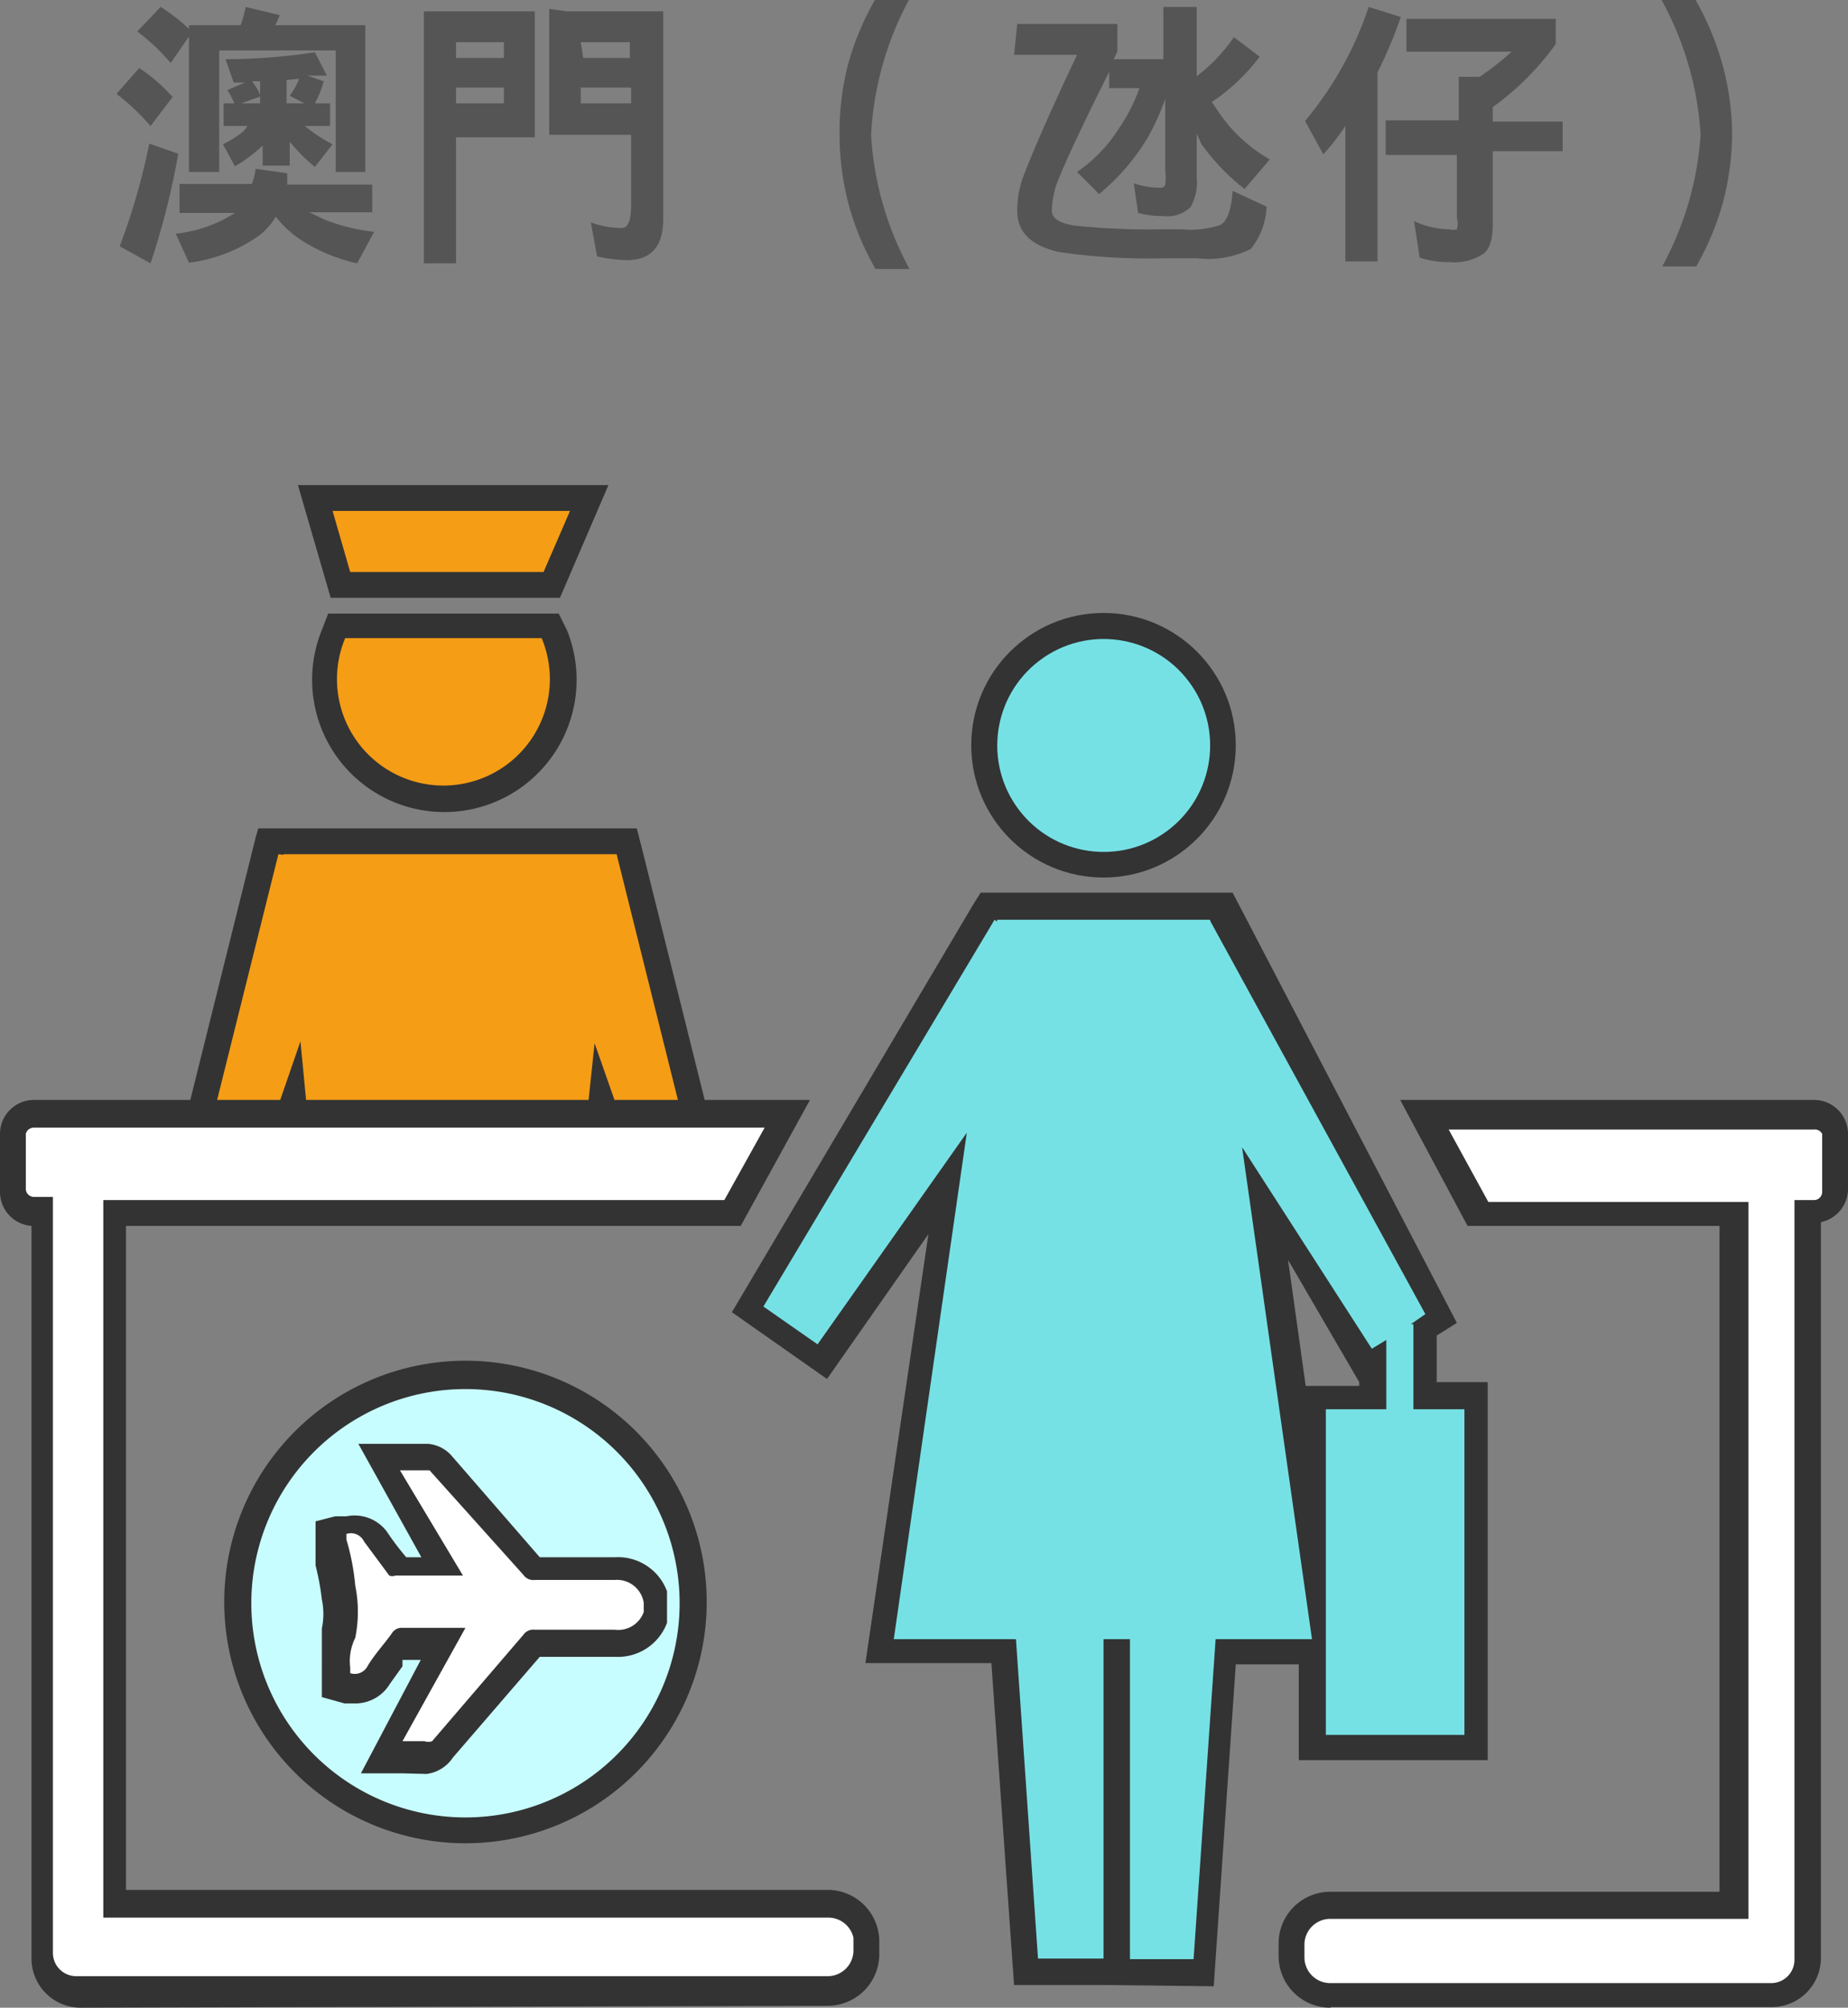
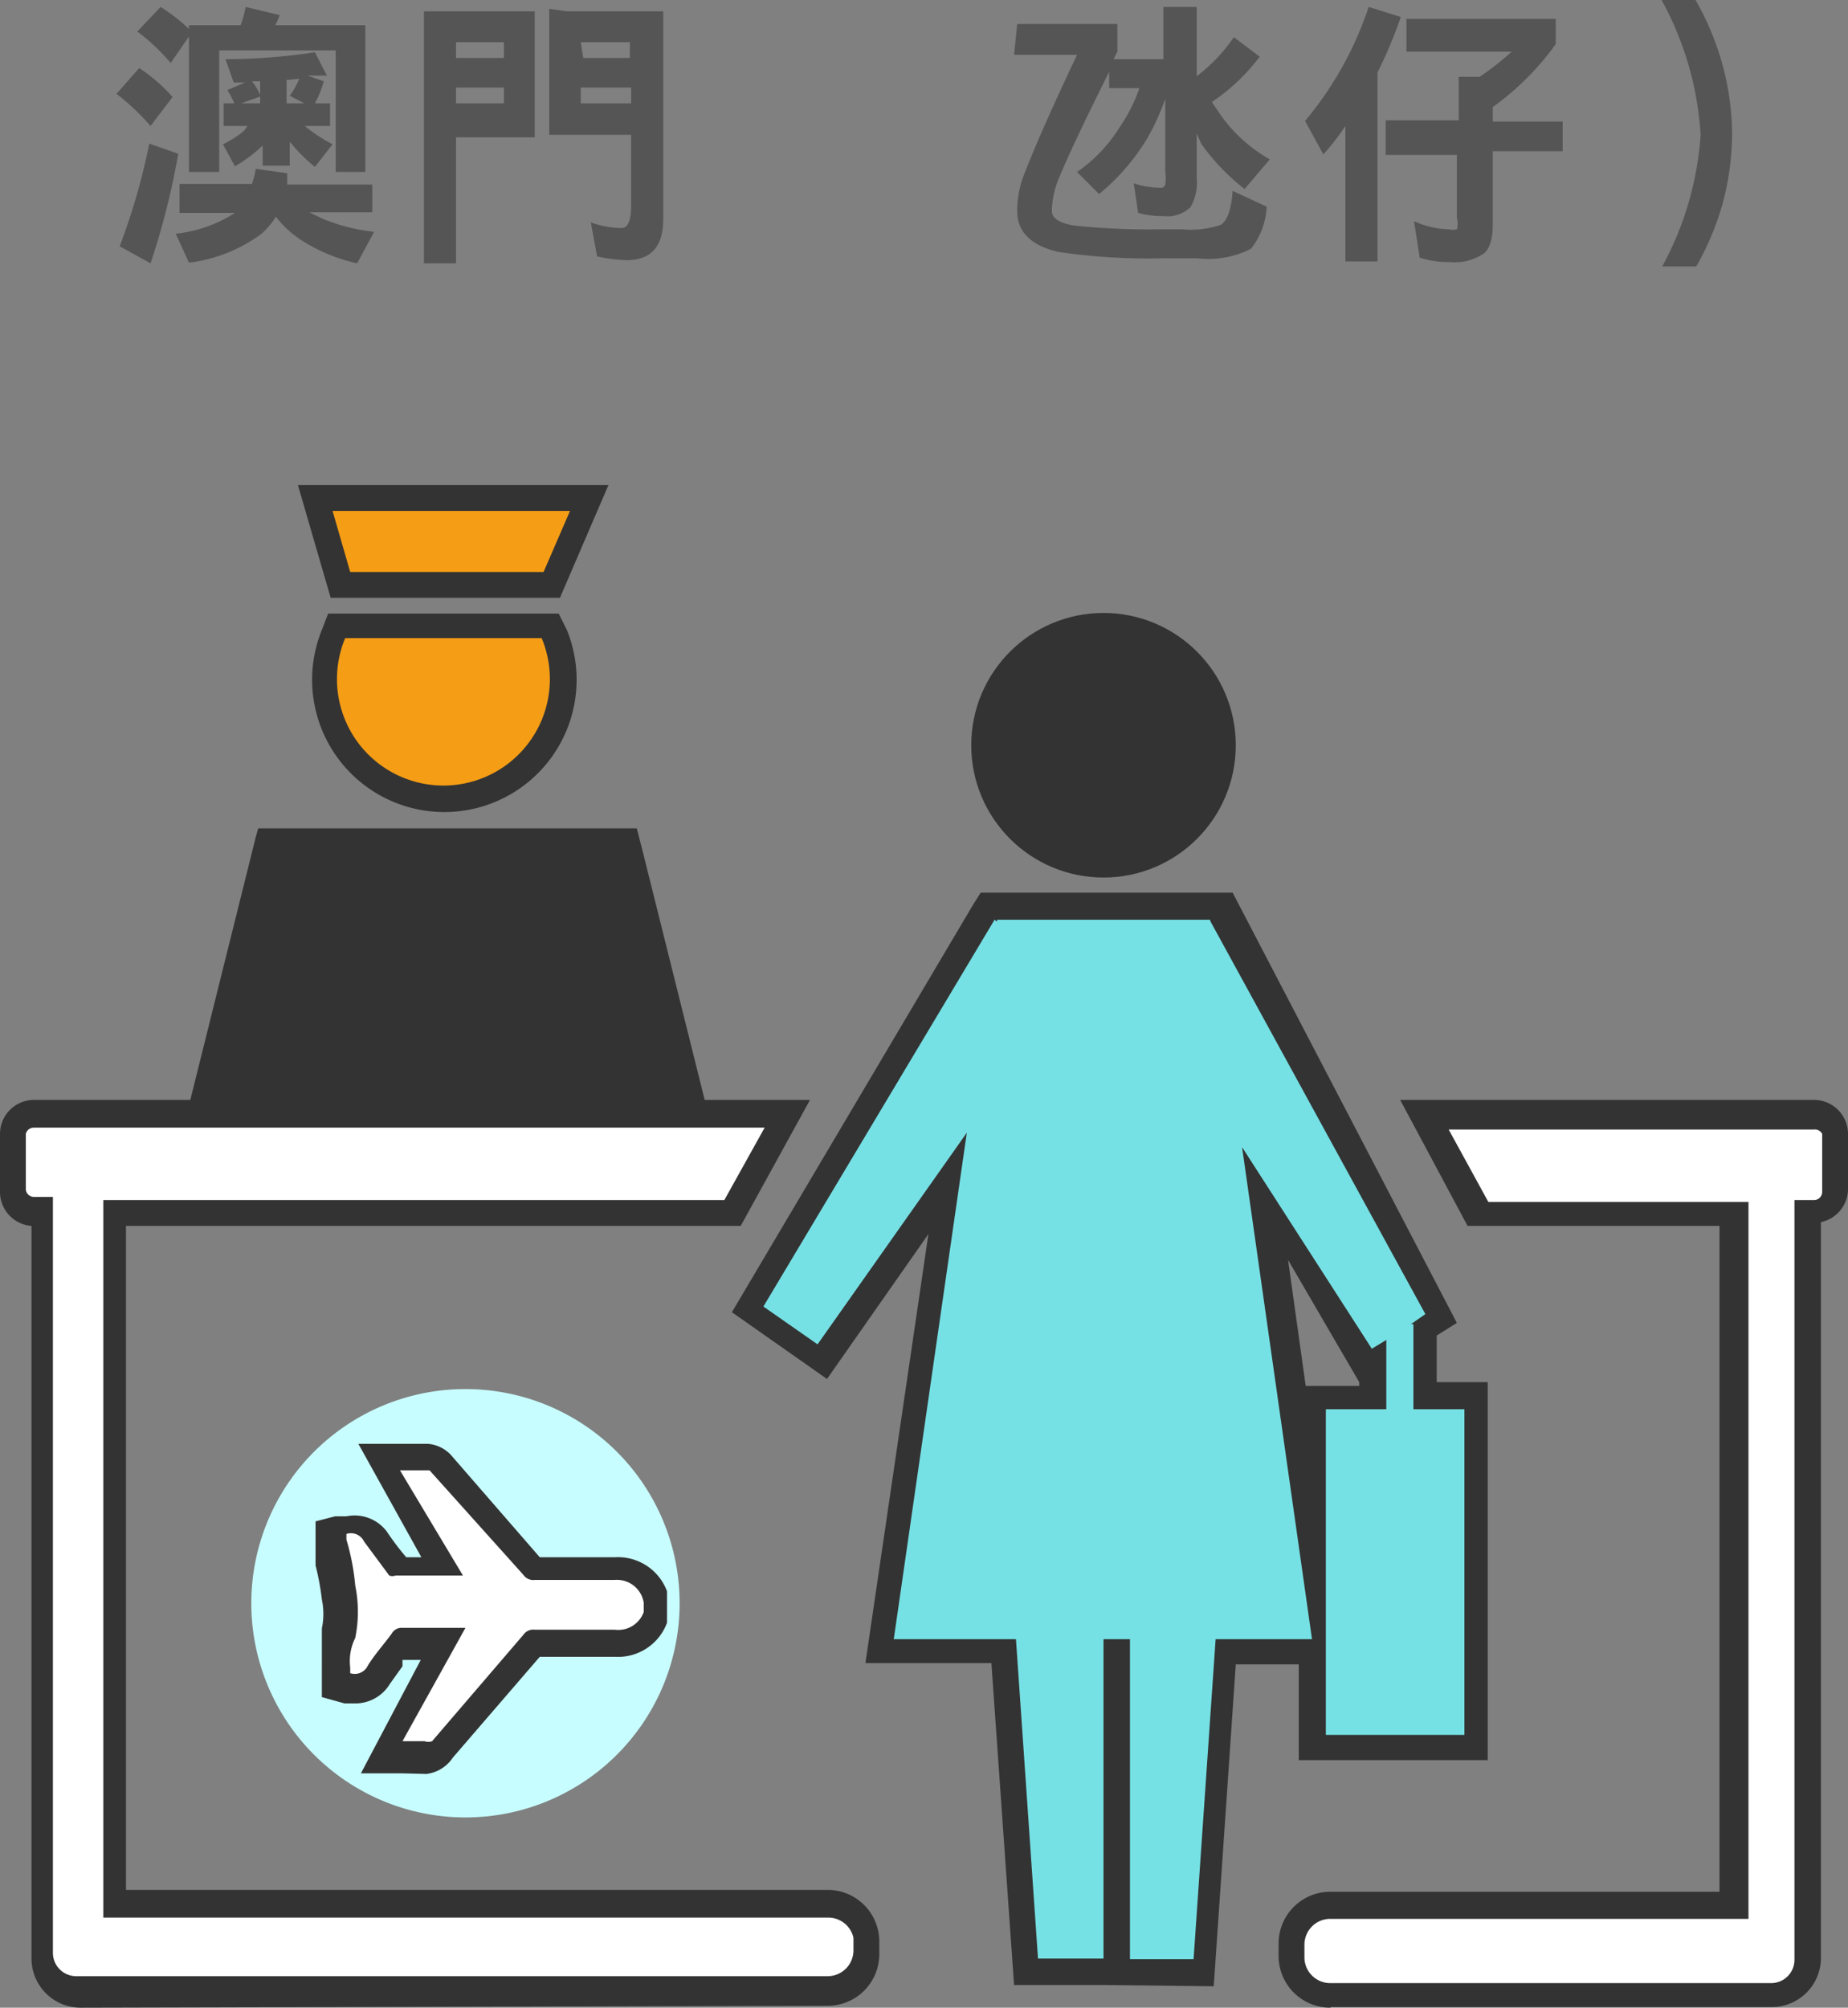
<svg xmlns="http://www.w3.org/2000/svg" viewBox="0 0 29.34 31.87">
  <rect x="0" y="0" width="29.34" height="31.87" fill="#808080" stroke="none" />
  <defs>
    <style>.cls-1{fill:#333;}.cls-2{fill:#c8fdff;}.cls-3{fill:#fff;}.cls-4{fill:#76e1e5;}.cls-5{fill:#f59d15;}.cls-6{fill:#555;}</style>
  </defs>
  <title>icon-11</title>
  <g id="Layer_2" data-name="Layer 2">
    <g id="Layer_1-2" data-name="Layer 1">
      <g id="Layer_2-2" data-name="Layer 2">
        <g id="Layer_1-2-2" data-name="Layer 1-2">
-           <path d="M22.12,14.09" />
-           <path class="cls-1" d="M7.39,29.26a3.83,3.83,0,1,1,3.83-3.83,3.83,3.83,0,0,1-3.83,3.83Zm.41-3.32.2-.23a.61.61,0,0,1,.26-.12A.61.61,0,0,1,8,25.41l-.2-.23.19.37H8Zm-1.71-.35" />
          <path class="cls-2" d="M7.39,22.05a3.4,3.4,0,1,0,3.4,3.4h0A3.4,3.4,0,0,0,7.39,22.05Zm2.35,3.83H8.46a.19.19,0,0,0-.18.08L6.86,27.64a.18.18,0,0,1-.12,0H6.39l1-1.8h-1a.18.18,0,0,0-.17.09c-.13.18-.27.33-.38.51a.23.23,0,0,1-.28.12v-.09A.83.83,0,0,1,5.64,26a2.08,2.08,0,0,0,0-.83,3.66,3.66,0,0,0-.14-.73v-.09a.23.23,0,0,1,.28.12l.4.54a.14.14,0,0,0,.1,0H7.35l-1-1.67h.47L8.31,25a.19.19,0,0,0,.18.08H9.76a.43.43,0,0,1,.46.28v.2a.43.43,0,0,1-.49.32Z" />
          <path class="cls-1" d="M6.39,28.15H5.73l.95-1.8H6.39v.1l-.2.28a.64.64,0,0,1-.54.31H5.47l-.36-.1V25.85a1.12,1.12,0,0,0,0-.46,4,4,0,0,0-.1-.54v-.7l.31-.08h.18a.64.64,0,0,1,.64.24,4.26,4.26,0,0,0,.31.41h.24l-1-1.8H6.8a.56.56,0,0,1,.38.2l1.39,1.6H9.76a.83.83,0,0,1,.83.54v.5a.83.83,0,0,1-.83.54H8.57l-1.38,1.6h0a.59.59,0,0,1-.42.26Z" />
          <path class="cls-3" d="M10.22,25.44v.15a.43.43,0,0,1-.46.28H8.49a.19.19,0,0,0-.18.08L6.86,27.64a.18.18,0,0,1-.12,0H6.39l1-1.8h-1a.18.18,0,0,0-.17.09c-.13.18-.27.33-.38.51a.23.23,0,0,1-.28.12v-.09A.83.83,0,0,1,5.64,26a2.08,2.08,0,0,0,0-.83,3.66,3.66,0,0,0-.14-.73v-.09a.23.23,0,0,1,.28.12l.4.54a.14.14,0,0,0,.1,0H7.35l-1-1.67h.47L8.31,25a.19.19,0,0,0,.18.08H9.76A.43.43,0,0,1,10.22,25.44Z" />
          <circle class="cls-1" cx="17.52" cy="11.83" r="2.1" />
-           <circle class="cls-4" cx="17.52" cy="11.83" r="1.69" transform="translate(-3.59 12.9) rotate(-36.92)" />
          <path class="cls-1" d="M17.52,31.51H16.1l-.36-5.11h-2l1-6.81-1.61,2.3-1.51-1.06,3.83-6.47.12-.19h4L23.13,21l-.32.2v.74h.81v6h-3V26.42h-1l-.35,5.11ZM21.58,22v-.06L20.45,20,20.73,22Z" />
          <polygon class="cls-4" points="22.44 22.37 22.44 21.02 22.4 21.02 22.63 20.86 19.22 14.63 19.21 14.6 15.83 14.6 15.83 14.63 15.79 14.6 12.12 20.74 12.98 21.34 15.35 17.98 14.19 26.02 16.13 26.02 16.48 31.09 17.52 31.09 17.52 26.02 17.94 26.02 17.94 31.1 18.95 31.1 19.3 26.02 20.83 26.02 19.72 18.21 21.78 21.41 22.01 21.27 22.01 22.37 21.05 22.37 21.05 27.54 23.25 27.54 23.25 22.37 22.44 22.37" />
          <polygon class="cls-1" points="9.66 18.39 4.55 18.39 4.42 18.76 2.8 18.35 4.06 13.29 4.1 13.15 4.46 13.15 9.75 13.15 10.11 13.15 10.2 13.5 11.41 18.35 9.79 18.76 9.66 18.39" />
-           <polygon class="cls-5" points="10.91 18.05 9.79 13.56 9.78 13.56 9.78 13.56 4.5 13.56 4.5 13.57 4.42 13.56 3.3 18.05 4.17 18.27 4.77 16.53 4.91 17.98 9.29 17.98 9.44 16.56 10.04 18.27 10.91 18.05" />
          <path class="cls-1" d="M7,12.89A2.1,2.1,0,0,1,5.11,10l.1-.26H8.87L9,10A2.1,2.1,0,0,1,7,12.89Z" />
          <path class="cls-5" d="M5.35,10.78a1.69,1.69,0,1,0,3.25-.65H5.48A1.69,1.69,0,0,0,5.35,10.78Z" />
          <polygon class="cls-1" points="5.25 9.49 4.73 7.7 9.66 7.7 8.89 9.49 5.25 9.49" />
          <polygon class="cls-5" points="8.63 9.08 9.05 8.11 5.28 8.11 5.56 9.08 8.63 9.08" />
          <path class="cls-1" d="M21.12,31.87a.82.82,0,0,1-.82-.82v-.2a.82.82,0,0,1,.82-.82H27.3V19.46h-4l-1.07-2H28.8a.54.54,0,0,1,.54.54h0v.88a.54.54,0,0,1-.43.52V31.08a.78.78,0,0,1-.78.78h-7Z" />
          <path class="cls-3" d="M28.8,17.93H23l.63,1.15h4.13V30.46H21.12a.41.41,0,0,0-.41.41v.2a.41.41,0,0,0,.41.41h7a.37.37,0,0,0,.37-.37h0V19.05h.31a.13.13,0,0,0,.13-.13h0V18A.13.13,0,0,0,28.8,17.93Z" />
          <path class="cls-1" d="M1.28,31.87a.78.78,0,0,1-.78-.78h0V19.46a.54.54,0,0,1-.5-.54V18a.54.54,0,0,1,.54-.54H12.86l-1.1,2H2V30H13.14a.82.82,0,0,1,.82.82v.2a.82.82,0,0,1-.82.82Z" />
          <path class="cls-3" d="M13.14,30.44H1.64V19.05H11.5l.64-1.15H.54A.13.13,0,0,0,.41,18v.88A.13.13,0,0,0,.54,19H.84v12a.37.37,0,0,0,.37.37H13.14a.41.41,0,0,0,.41-.41v-.2A.41.41,0,0,0,13.14,30.44Z" />
        </g>
      </g>
      <path class="cls-6" d="M2.21,1.08a2.65,2.65,0,0,1,.53.46L2.39,2a3.68,3.68,0,0,0-.54-.51Zm.16,1.2.46.16a12,12,0,0,1-.44,1.74L1.9,3.91A10.33,10.33,0,0,0,2.37,2.28ZM2.55.11A2.79,2.79,0,0,1,3,.46V.4h.82A1.81,1.81,0,0,0,3.9.11l.54.13A1,1,0,0,1,4.37.4H5.8V2.73H5.33V.8H3.48V2.73H3V.58L2.71,1A3.3,3.3,0,0,0,2.18.5Zm.3,2.81H4a1.27,1.27,0,0,0,.06-.24l.5.07c0,.06,0,.12,0,.18H5.91v.44h-1l.23.11a3,3,0,0,0,.8.2l-.27.5a2.72,2.72,0,0,1-.89-.37,1.64,1.64,0,0,1-.4-.37,1.15,1.15,0,0,1-.24.28A2.44,2.44,0,0,1,3,4.17l-.21-.46a2.17,2.17,0,0,0,.94-.33H2.85ZM5,.83l.19.37-.31,0,.26.09A1.63,1.63,0,0,1,5,1.64h.24V2h-.4a2.39,2.39,0,0,0,.44.29L5,2.65a2.75,2.75,0,0,1-.4-.4v.38H4.17V2.31l0,0a2.31,2.31,0,0,1-.44.33l-.19-.35a1.61,1.61,0,0,0,.33-.21L3.93,2H3.55V1.64h.17a1.42,1.42,0,0,0-.11-.21l.28-.12H3.71L3.58.94A9.78,9.78,0,0,0,5,.83Zm-1.17.81h.3V1.29H4a.94.94,0,0,1,.14.24Zm.72-.37v.37h.28l-.23-.12a1.17,1.17,0,0,0,.15-.27Z" />
      <path class="cls-6" d="M8.49.18v2H7.24v2H6.73v-4ZM7.24.92H8V.67H7.24Zm0,.72H8V1.39H7.24ZM9,.18h1.53v3.3q0,.65-.58.65a2.4,2.4,0,0,1-.47-.06l-.1-.54a1.47,1.47,0,0,0,.49.09c.1,0,.15-.12.15-.36V2.14H8.72v-2Zm.26.74H10V.67H9.22Zm.76.72V1.39H9.22v.25Z" />
-       <path class="cls-6" d="M14.44,4.27h-.54a4.38,4.38,0,0,1-.42-1,4.37,4.37,0,0,1-.15-1.1A4.28,4.28,0,0,1,13.47,1a4.49,4.49,0,0,1,.42-1h.54a5.07,5.07,0,0,0-.6,2.14A5.06,5.06,0,0,0,14.44,4.27Z" />
      <path class="cls-6" d="M16.15.38h1.59V.82l-.06.12h.79V.11H19v1l0,.1a2.69,2.69,0,0,0,.59-.62L20,.9a3.17,3.17,0,0,1-.76.72l.15.22a2.42,2.42,0,0,0,.77.69L19.76,3a3.39,3.39,0,0,1-.69-.72L19,2.12v.7a.79.79,0,0,1-.1.47.53.53,0,0,1-.43.14,1.45,1.45,0,0,1-.4-.05L18,2.91a1.33,1.33,0,0,0,.42.07.07.07,0,0,0,.08-.05.73.73,0,0,0,0-.21V1.57a3.91,3.91,0,0,1-.27.6,3.43,3.43,0,0,1-.78.91l-.35-.35a2.4,2.4,0,0,0,.67-.7,2.68,2.68,0,0,0,.32-.63h-.48V1.14q-.65,1.3-.83,1.77a1.38,1.38,0,0,0-.08.44q0,.17.35.23a11.33,11.33,0,0,0,1.39.06h.32a1.51,1.51,0,0,0,.62-.07q.16-.1.19-.54l.54.25a1.15,1.15,0,0,1-.25.67,1.49,1.49,0,0,1-.85.15h-.54A9.77,9.77,0,0,1,16.81,4q-.66-.15-.66-.65a1.58,1.58,0,0,1,.09-.53q.25-.66.86-1.95h-1Z" />
      <path class="cls-6" d="M21.73.11l.51.16a7.16,7.16,0,0,1-.37.88v3h-.51V2a3.64,3.64,0,0,1-.35.45l-.29-.53A5.54,5.54,0,0,0,21.73.11Zm.6.19H24.7v.4a4.38,4.38,0,0,1-1,1v.23h1.11V2.4H23.7V3.56q0,.36-.15.47a.84.84,0,0,1-.54.13,1.45,1.45,0,0,1-.47-.07l-.09-.58a1.37,1.37,0,0,0,.56.13.22.22,0,0,0,.12,0,.32.32,0,0,0,0-.18v-1H22V1.91h1.16V1.22l.33,0A4.25,4.25,0,0,0,24,.82H22.33Z" />
      <path class="cls-6" d="M27.5,2.13a4.37,4.37,0,0,1-.15,1.1,4.38,4.38,0,0,1-.42,1h-.54A5.06,5.06,0,0,0,27,2.14,5.07,5.07,0,0,0,26.38,0h.54a4.48,4.48,0,0,1,.42,1A4.28,4.28,0,0,1,27.5,2.13Z" />
    </g>
  </g>
</svg>